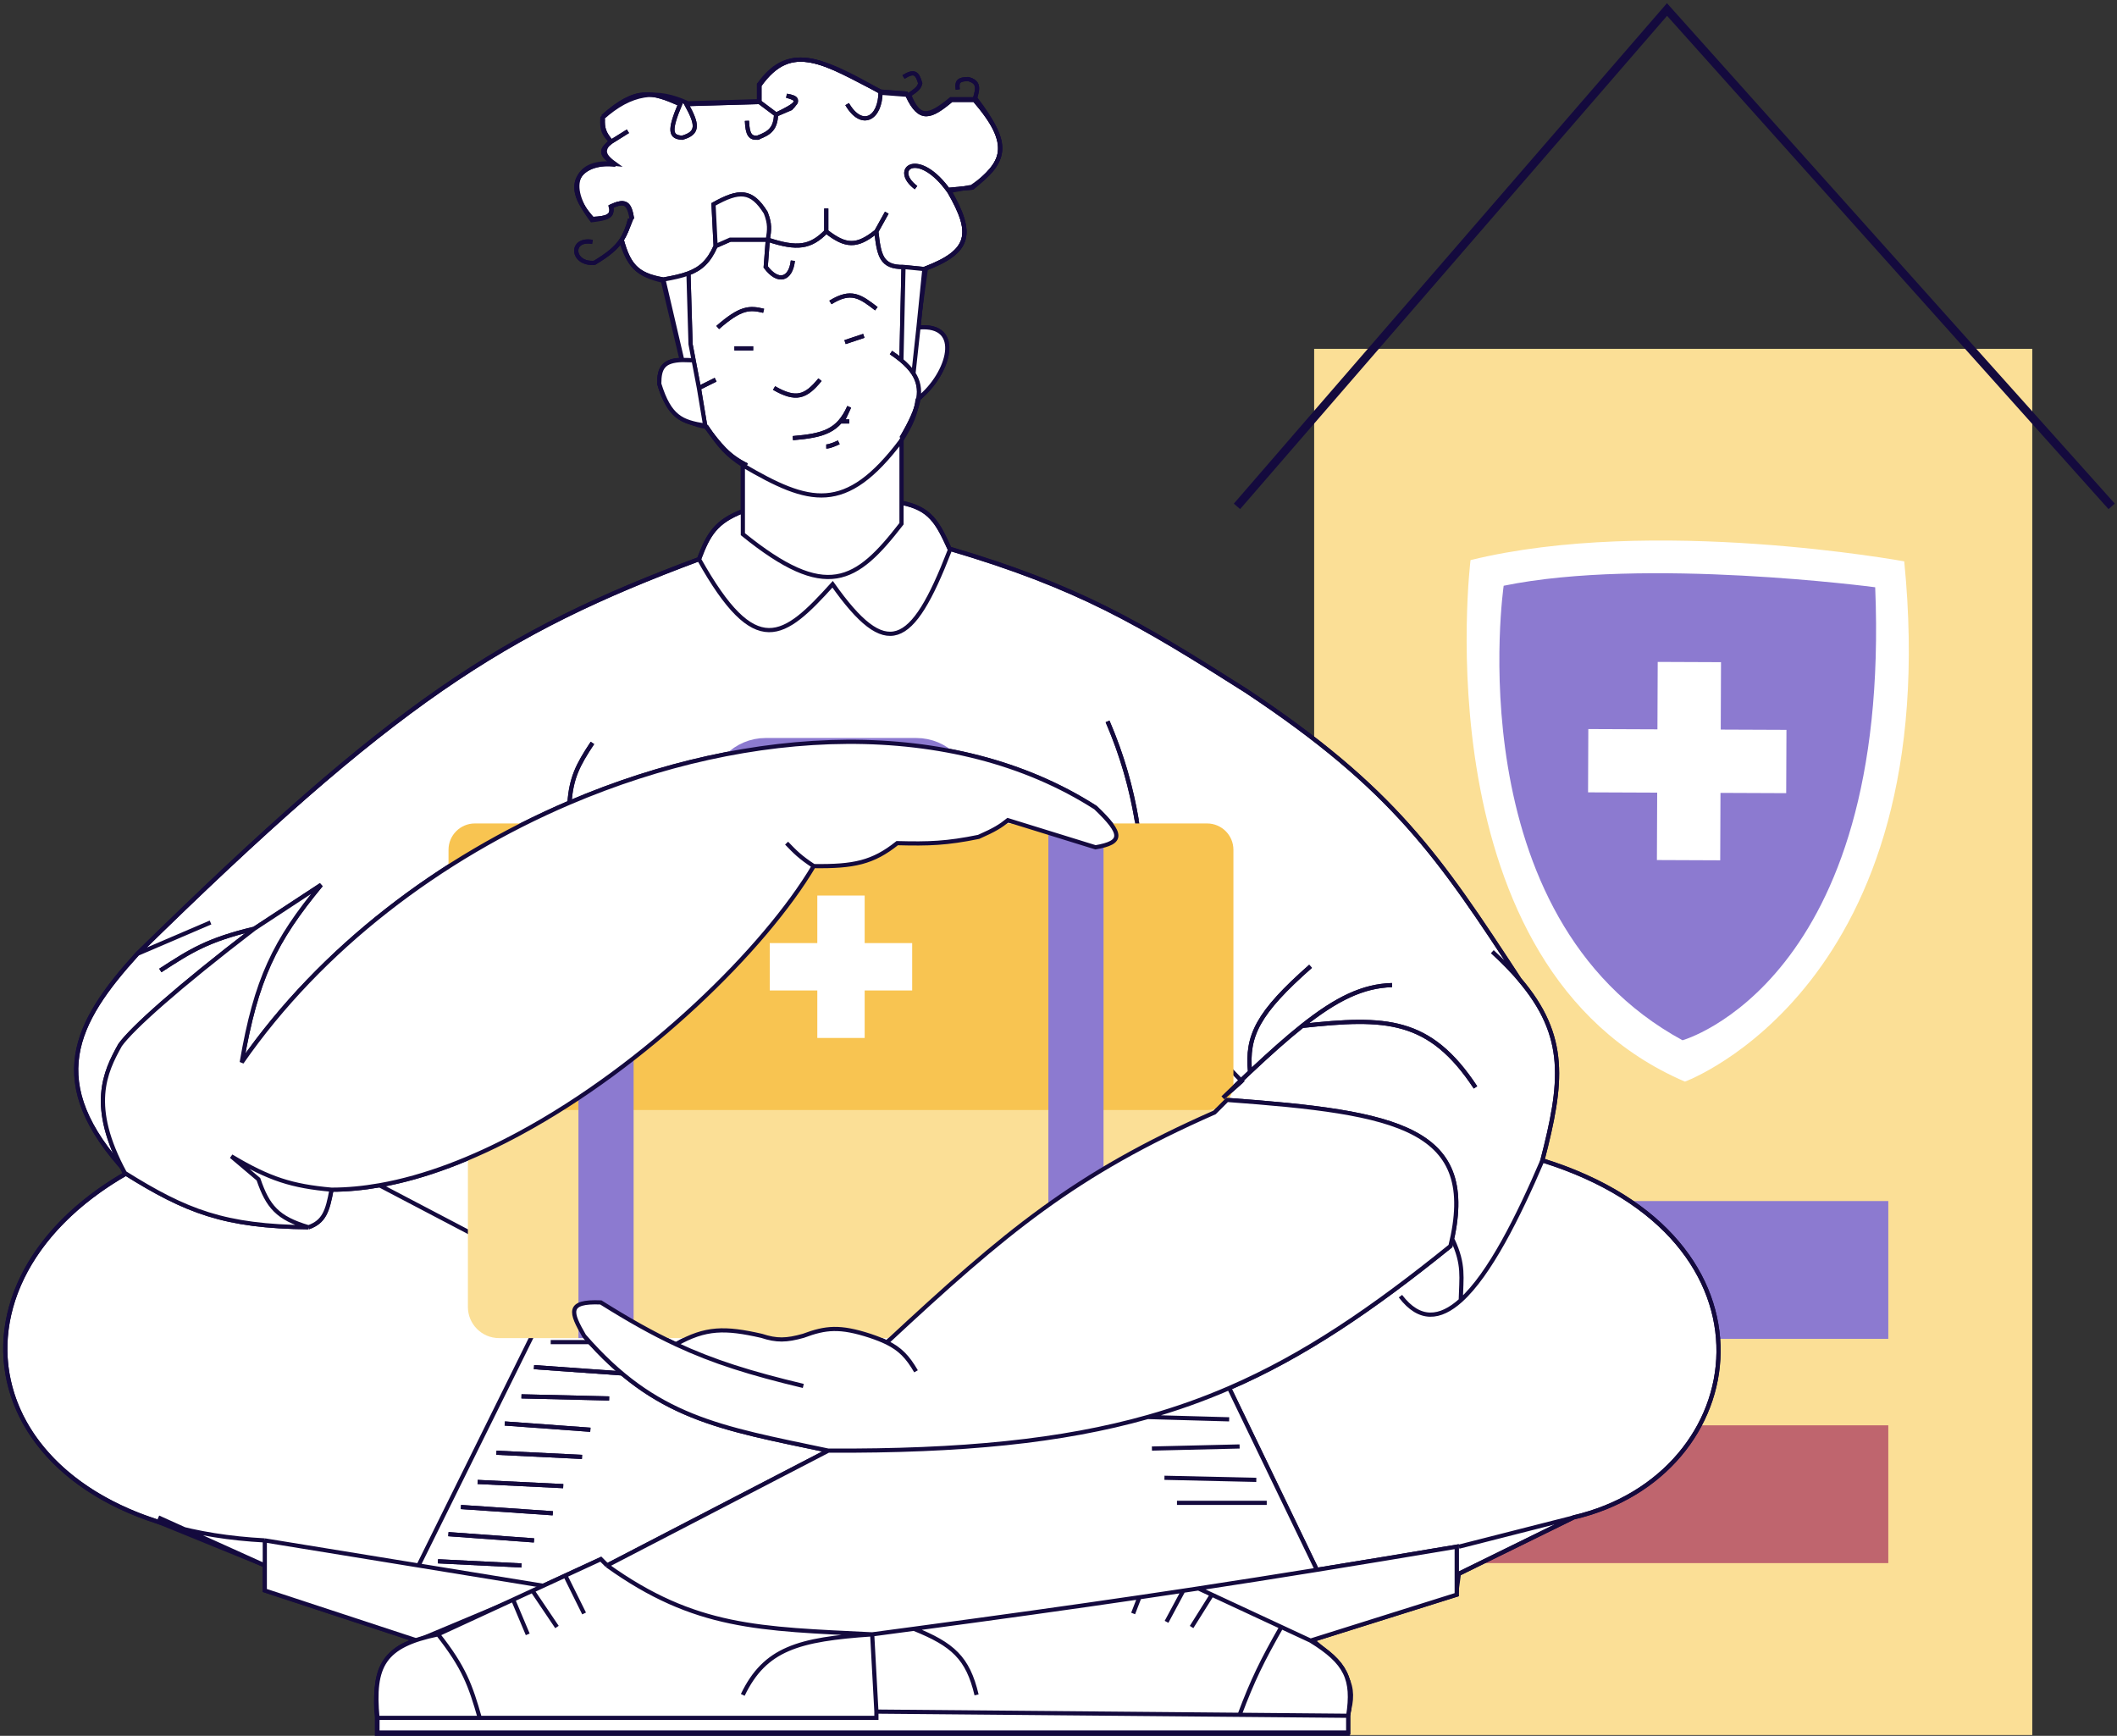
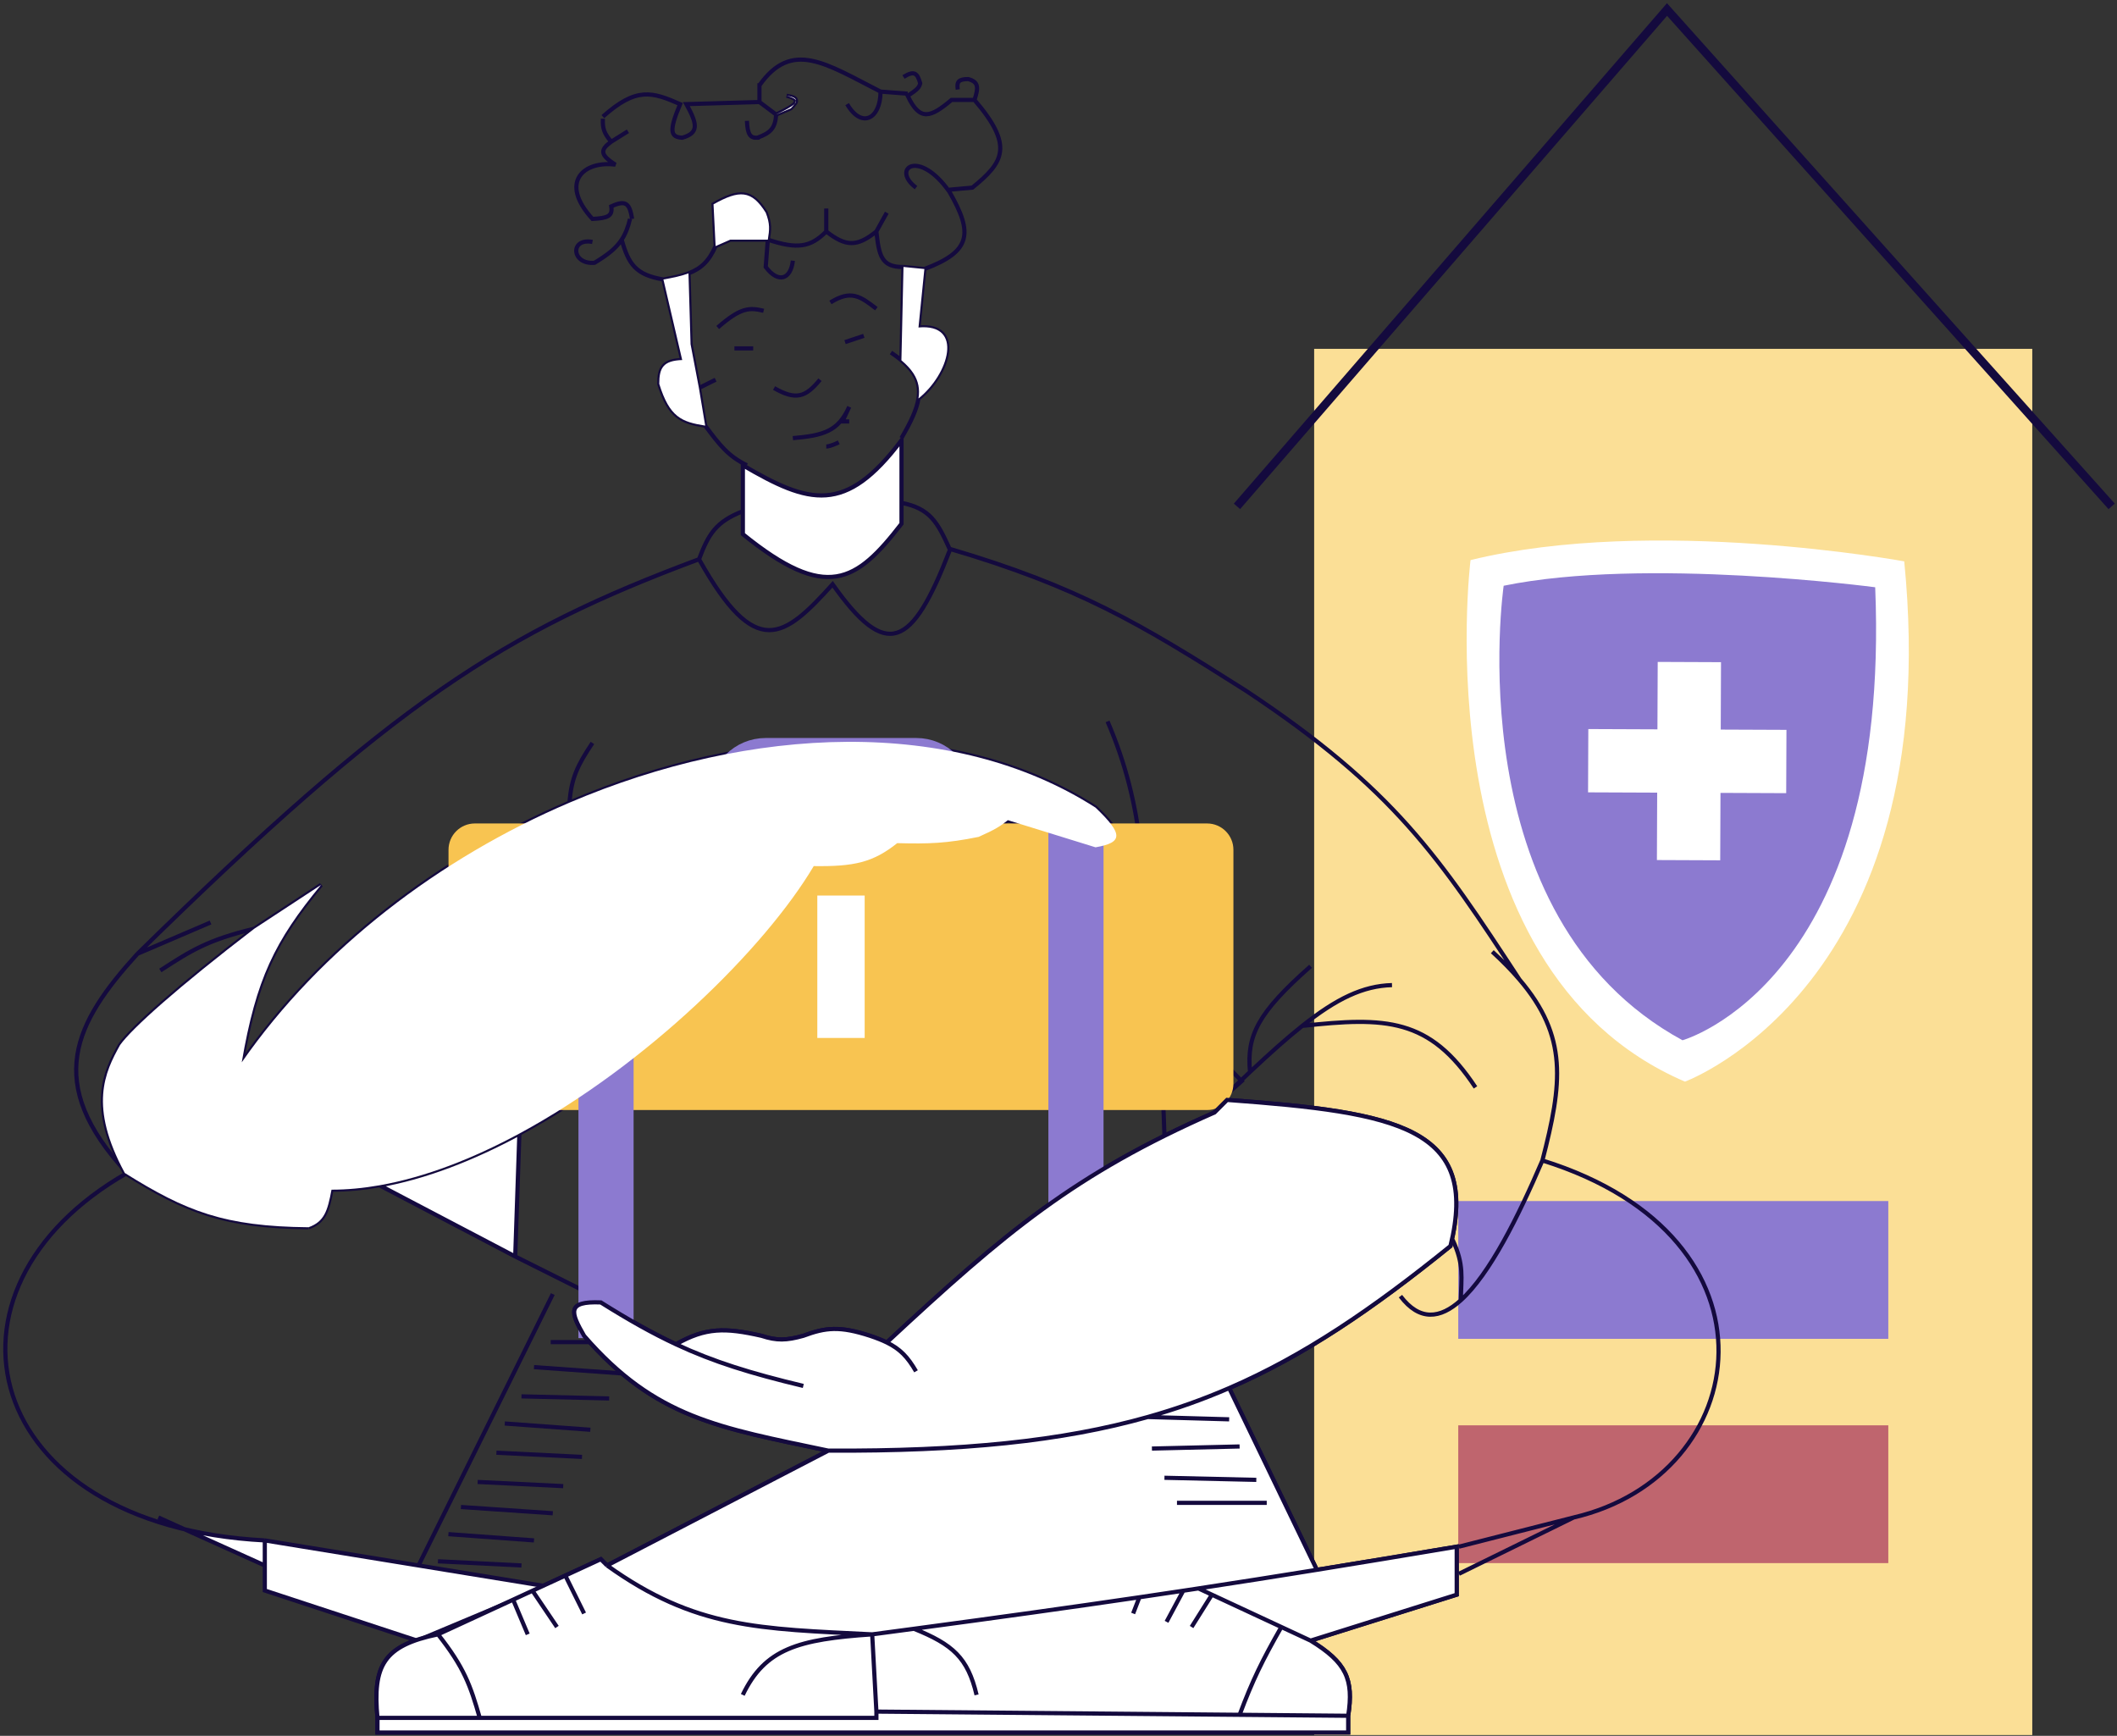
<svg xmlns="http://www.w3.org/2000/svg" width="472" height="387" viewBox="0 0 472 387" fill="none">
  <rect x="0" y="0" width="472" height="387" fill="#333333" stroke="none" />
  <rect x="293" y="77.774" width="160.111" height="309.051" fill="#FBDF96" />
  <path d="M424.563 125.154C424.563 125.154 368.527 114.89 327.867 124.875C327.867 124.875 316.539 215.775 375.667 241.146C375.667 241.146 433.939 219.879 424.563 125.155L424.563 125.154Z" fill="white" />
  <path d="M418.088 130.93C418.088 130.93 366.686 124.121 335.256 130.593C335.256 130.593 324.469 204.412 375.129 231.925C375.129 231.925 421.689 218.935 418.088 130.928L418.088 130.93Z" fill="#8C7AD0" />
  <path d="M354.127 162.541L369.537 162.604L369.599 147.573L383.712 147.631L383.652 162.66L398.302 162.72L398.244 176.835L383.594 176.774L383.533 191.805L369.419 191.747L369.481 176.717L354.069 176.654L354.127 162.541Z" fill="white" />
  <path d="M325.129 267.774H421.009V298.493H325.129V267.774Z" fill="#8C7AD0" />
  <path d="M325.129 317.774H421.009V348.493H325.129V317.774Z" fill="#BF656E" />
  <path d="M275.792 112.894L371.673 2.12L470.811 112.894" stroke="#140A3E" stroke-width="1.862" />
-   <path d="M325.271 350.845L350.87 338.278C390.898 328.969 399.275 275.909 343.888 258.688C348.332 241.485 349.64 231.078 338.769 218.345C320.948 191.122 310.872 175.889 277.796 153.965C254.005 138.854 240.382 130.773 211.704 122.315C209.03 116.429 207.389 113.321 200.999 112.076V98.112C203.176 94.544 204.088 92.568 204.581 89.121C212.493 81.674 213.89 71.9 204.581 73.296L206.443 59.799C216.42 55.954 217.038 51.966 211.704 42.578L216.682 41.647C224.807 36.106 224.971 31.752 217.613 22.098H212.028C206.825 26.417 204.804 26.447 202.719 21.168L196.668 20.702C181.892 12.03 175.292 10.409 169.208 18.84V22.564L153.383 23.029C146.35 19.769 140.665 20.581 134.3 26.287C134.119 28.995 134.689 30.035 136.161 31.407C134.432 33.318 134.149 34.422 137.092 36.527C128.714 35.596 125.922 41.181 131.973 49.094C135.396 48.687 136.836 48.248 136.161 46.044C139.321 44.619 140.138 45.29 140.816 48.628C139.921 50.925 139.48 52.013 138.489 53.748C140.303 59.279 142.144 61.291 147.797 62.591L151.986 80.278C143.143 79.813 146.867 93.776 157.572 95.172C160.317 99.44 162.053 101.375 165.626 103.698V113.937C159.582 116.299 157.955 119.068 155.851 124.642C112.1 140.933 87.857 156.472 30.649 212.61C16.685 227.969 9.614 241.326 28.322 261.481C-9.802 283.256 -6.981 323.549 31.903 338.12L35.161 339.252L59.04 348.983V354.568L93.017 365.739C85.565 367.331 83.102 373.969 84.032 382.812V386.536H300.461V382.347C302.566 375.804 300.396 372.038 292.548 365.591L324.664 355.352L325.271 350.845Z" fill="white" stroke="#140A3E" stroke-width="0.931" />
  <path d="M300.588 386.254H84.159V382.996C83.073 371.323 85.501 366.888 97.657 364.378L114.406 356.647L118.725 354.653L126.042 351.275L133.954 347.623L135.35 349.019L184.687 323.42C160.305 318.287 146.149 316.166 130.231 297.821C127.235 292.615 126.259 290.057 133.954 290.374C140.176 294.279 145.47 297.259 150.71 299.706C157.339 295.947 161.659 295.984 169.793 297.821C173.177 298.936 175.353 298.87 179.101 297.821C184.109 295.951 187.255 295.624 193.995 297.821C195.442 298.308 196.661 298.785 197.719 299.303C224.26 274.623 239.539 261.774 270.793 248.019L273.585 245.227C311.947 248.026 329.874 251.472 323.387 277.807C305.923 291.924 290.742 302.253 274.051 309.477L293.599 349.991C303.226 348.435 313.454 346.741 324.783 344.83V355.535L292.203 365.775C300.161 370.661 301.86 374.378 300.588 382.531V386.254Z" fill="white" />
  <path d="M300.588 382.531V386.254H84.159V382.996M300.588 382.531C301.86 374.378 300.161 370.661 292.203 365.775M300.588 382.531L276.378 382.316M195.399 381.6V382.996H106.959M195.399 381.6L194.461 364.378M195.399 381.6L276.378 382.316M84.159 382.996C83.073 371.323 85.501 366.888 97.657 364.378M84.159 382.996H106.959M97.657 364.378C103.485 371.758 104.9 375.804 106.959 382.996M97.657 364.378L114.406 356.647M194.461 364.378C197.648 363.954 200.747 363.54 203.77 363.135M194.461 364.378C177.912 365.483 170.552 367.604 165.604 377.876M194.461 364.378C169.355 363.13 154.991 363.111 135.35 349.019M292.203 365.775L324.783 355.535V344.83C313.454 346.741 303.226 348.435 293.599 349.991M292.203 365.775L285.687 362.742M267.2 354.139L270.201 355.535M267.2 354.139C266.069 354.311 264.94 354.482 263.811 354.653M267.2 354.139C275.743 352.838 284.397 351.477 293.599 349.991M285.687 362.742C281.423 370.23 279.304 374.518 276.378 382.316M285.687 362.742L270.201 355.535M270.201 355.535L265.673 362.742M260.088 361.586L263.811 354.653M263.811 354.653C260.553 355.145 257.304 355.63 254.037 356.111M254.037 356.111L252.641 359.724M254.037 356.111C238.53 358.395 222.647 360.601 203.77 363.135M203.77 363.135C212.421 366.623 215.784 369.6 217.733 377.876M135.35 349.019L184.687 323.42M135.35 349.019L133.954 347.623C130.929 349.019 128.431 350.172 126.042 351.275M184.687 323.42C160.305 318.287 146.149 316.166 130.231 297.821C127.235 292.615 126.259 290.057 133.954 290.374C140.176 294.279 145.47 297.259 150.71 299.706M184.687 323.42C214.492 323.565 236.76 321.33 255.899 315.923M114.406 356.647L117.664 364.378M114.406 356.647C115.967 355.926 117.387 355.27 118.725 354.653M124.18 362.742L118.725 354.653M118.725 354.653C121.338 353.447 123.634 352.387 126.042 351.275M126.042 351.275L130.231 359.724M179.101 308.992C167.373 306.185 159.111 303.629 150.71 299.706M150.71 299.706C157.339 295.947 161.659 295.984 169.793 297.821C173.177 298.936 175.353 298.87 179.101 297.821C184.109 295.951 187.255 295.624 193.995 297.821C195.442 298.308 196.661 298.785 197.719 299.303M204.235 305.733C202.373 302.521 200.676 300.751 197.719 299.303M197.719 299.303C224.26 274.623 239.539 261.774 270.793 248.019L273.585 245.227C311.947 248.026 329.874 251.472 323.387 277.807C305.923 291.924 290.742 302.253 274.051 309.477M274.051 309.477L293.599 349.991M274.051 309.477C268.237 311.993 262.239 314.132 255.899 315.923M274.051 316.439L255.899 315.923M256.83 322.955L276.378 322.489M280.101 329.936L259.622 329.471M262.415 335.056H282.429" stroke="#140A3E" stroke-width="0.931" />
  <path d="M165.626 113.973C159.582 116.335 157.956 119.104 155.852 124.678C112.101 140.969 87.857 156.508 30.649 212.646C16.685 228.006 9.614 241.362 28.322 261.517C-12.636 284.911 -6.335 329.678 41.171 340.961C46.593 342.249 52.553 343.1 59.04 343.434L93.313 349.019L121.874 353.674L93.017 365.775L59.04 354.605V349.019L41.171 340.961C-6.335 329.678 -12.636 284.911 28.322 261.517C9.614 241.362 16.685 228.006 30.649 212.646C87.857 156.508 112.101 140.969 155.852 124.678C157.956 119.104 159.582 116.335 165.626 113.973V103.734C180.43 112.39 188.487 114.778 200.999 98.148V112.112V116.766C190.865 129.868 184.267 134.179 165.626 119.093V113.973Z" fill="white" />
  <path d="M265.23 341.572H285.243M288.036 347.158L268.488 347.623M325.271 344.83L350.87 338.314M350.87 338.314L325.271 350.881M350.87 338.314C390.898 329.005 399.276 275.946 343.889 258.724M343.889 258.724C338.487 271.337 332.102 284.123 325.685 289.909M343.889 258.724C348.332 241.521 349.64 231.114 338.769 218.381M312.239 288.978C316.505 294.601 321.103 294.04 325.685 289.909M325.685 289.909C325.805 284.771 326.469 281.987 323.875 276.411M332.718 212.181C335.058 214.328 337.063 216.383 338.769 218.381M338.769 218.381C320.948 191.158 310.873 175.925 277.796 154.001C254.005 138.891 240.383 130.809 211.704 122.351C209.03 116.466 207.389 113.357 200.999 112.112M200.999 112.112V98.148C188.487 114.778 180.43 112.39 165.626 103.734V113.973M200.999 112.112V116.766C190.865 129.868 184.267 134.179 165.626 119.093V113.973M211.704 122.817C203.3 144.525 197.657 147.264 185.64 130.264C174.732 142.312 168.519 147.328 155.852 124.678M155.852 124.678C157.956 119.104 159.582 116.335 165.626 113.973M155.852 124.678C112.101 140.969 87.857 156.508 30.649 212.646M30.649 212.646L46.939 205.665M30.649 212.646C16.685 228.006 9.614 241.362 28.322 261.517C-17.311 287.582 -4.281 340.176 59.04 343.434M59.04 343.434V349.019M59.04 343.434L93.313 349.019M59.04 349.019V354.605L93.017 365.775L121.874 353.674L93.313 349.019M59.04 349.019L35.303 338.314M93.313 349.019L123.249 288.512M122.784 299.217H131.627" stroke="#140A3E" stroke-width="0.931" />
  <path d="M68.791 273.617C49.993 273.433 41.49 270.059 27.833 261.515C19.737 246.621 23.404 239.029 26.783 232.979C29.456 229.255 39.614 220.146 56.69 207.06L71.584 197.285C61.225 209.826 57.091 218.273 53.897 236.848C71.544 211.444 98.079 191.292 126.971 178.95C167.423 161.671 212.494 159.701 244.261 180.064C250.455 185.985 250.418 187.836 244.261 188.908L224.713 182.858C223.064 184.177 221.862 184.958 218.197 186.581C211.094 188.029 207.094 188.166 200.045 187.978C194.631 192.295 190.394 193.219 181.427 193.096C170.547 211.437 144.096 237.46 115.801 252.721L114.87 280.133L84.616 264.259C80.983 264.899 77.405 265.239 73.911 265.239C73.026 270.04 72.267 272.368 68.791 273.617Z" fill="white" />
  <path d="M276.842 241.038L276.694 240.884C275.397 242.117 274.052 243.409 272.653 244.761L276.842 241.038Z" fill="white" />
  <path d="M204.781 73.014C214.939 72.084 211.579 83.402 204.781 88.839C205.113 86.764 204.774 84.97 203.668 83.254C203.032 82.266 202.14 81.304 200.976 80.329L201.441 59.517C196.429 59.626 195.978 56.837 195.39 51.605C191.043 55.124 188.552 54.986 184.22 51.605C180.706 55.146 177.8 55.619 171.188 53.431H162.81L159.552 54.864C158.08 58.233 156.288 59.894 153.501 60.947L153.966 76.739L154.65 80.329L155.828 86.513L157.225 94.891C151.963 94.058 149.293 93.01 146.985 85.582C146.988 82.012 147.874 80.412 152.105 80.272L147.916 62.311C150.15 61.918 151.975 61.524 153.501 60.947C156.288 59.894 158.08 58.233 159.552 54.864L159.086 45.555C164.816 42.354 167.519 42.309 170.722 47.417C171.704 49.934 171.552 51.197 171.188 53.431C177.8 55.619 180.706 55.146 184.22 51.605C188.552 54.986 191.043 55.124 195.39 51.605C195.978 56.837 196.429 59.626 201.441 59.517L206.095 59.982L204.781 73.014Z" fill="white" />
  <path d="M176.307 24.145L173.049 25.541C175.117 24.551 176.544 23.793 177.15 23.173C177.35 22.885 177.455 22.642 177.462 22.434C177.351 22.027 176.685 21.681 175.377 21.351C176.816 21.583 177.479 21.889 177.462 22.434C177.523 22.659 177.414 22.903 177.15 23.173C176.956 23.452 176.674 23.773 176.307 24.145Z" fill="white" />
  <path d="M189.081 91.259C189.168 91.079 189.255 90.894 189.34 90.702L189.081 91.259Z" fill="white" />
  <path d="M138.607 306.197L119.059 304.801M116.266 311.317L135.814 311.783M131.625 318.764L112.543 317.368M110.681 323.884L129.764 324.815M125.575 331.331L106.492 330.4M102.768 335.985L123.248 337.382M119.059 343.432L99.976 342.036M97.648 348.087L116.266 349.018M68.791 273.617C49.993 273.433 41.49 270.059 27.833 261.515C19.737 246.621 23.404 239.029 26.783 232.979C29.456 229.255 39.614 220.146 56.69 207.06M68.791 273.617C72.267 272.368 73.026 270.04 73.911 265.239M68.791 273.617C61.864 271.573 59.715 269.01 57.621 262.912L51.57 257.792C60.083 262.888 65.125 264.445 73.911 265.239M73.911 265.239C77.405 265.239 80.983 264.899 84.616 264.259M181.427 193.096C170.547 211.437 144.096 237.46 115.801 252.721M181.427 193.096C190.394 193.219 194.631 192.295 200.045 187.978C207.094 188.166 211.094 188.029 218.197 186.581C221.862 184.958 223.064 184.177 224.713 182.858L244.261 188.908C250.418 187.836 250.455 185.985 244.261 180.064C212.494 159.701 167.423 161.671 126.971 178.95M181.427 193.096C178.329 191.057 177.28 189.953 175.377 187.978M115.801 252.721L114.87 280.133M115.801 252.721C105.428 258.316 94.808 262.465 84.616 264.259M114.87 280.133L84.616 264.259M114.87 280.133L133.487 289.442V290.373M35.745 216.368C42.473 212.009 46.234 209.56 56.69 207.06M56.69 207.06L71.584 197.285C61.225 209.826 57.091 218.273 53.897 236.848C71.544 211.444 98.079 191.292 126.971 178.95M132.091 165.637C128.755 170.631 127.378 173.497 126.971 178.95M246.936 160.836C255.459 180.668 254.57 195.194 257.491 221.024M259.621 253.139C259.213 240.482 258.509 230.029 257.491 221.024M257.491 221.024L276.842 241.038L272.653 244.761C274.79 242.696 276.801 240.771 278.704 238.983M310.354 219.627C303.917 219.801 298.031 222.615 290.34 228.726M278.704 238.983C277.921 230.9 280.422 225.83 292.201 215.438M278.704 238.983C283.086 234.863 286.894 231.464 290.34 228.726M290.34 228.726C308.954 226.698 318.742 226.913 328.971 242.434M200.976 97.683C203.069 94.124 204.391 91.287 204.781 88.839M198.648 78.6C199.52 79.186 200.295 79.76 200.976 80.329M204.781 88.839C211.579 83.402 214.939 72.084 204.781 73.014M204.781 88.839C205.113 86.764 204.774 84.97 203.668 83.254M204.781 73.014L203.668 83.254M204.781 73.014L206.095 59.982M203.668 83.254C203.032 82.266 202.14 81.304 200.976 80.329M200.976 80.329L201.441 59.517M201.441 59.517L206.095 59.982M201.441 59.517C196.429 59.626 195.978 56.837 195.39 51.605M206.095 59.982C216.527 56.076 217.031 52.05 211.681 42.761C204.781 32.987 198.648 37.641 204.234 41.83M211.681 42.295L216.801 41.83C223.729 36.2 226.144 32.603 217.266 22.282M217.266 22.282C218.176 19.5 218.202 18.267 215.87 17.627C213.705 17.637 213.275 18.242 213.542 19.954M217.266 22.282H212.146C207.529 26.142 205.122 27.207 202.372 21.351C204.655 19.922 204.987 19.384 205.165 18.558C204.524 16.338 203.89 15.64 201.441 17.162M202.372 20.886L196.321 20.421M196.321 20.421C196.321 26.471 192.132 28.798 188.874 23.213M196.321 20.421C183.994 14.124 176.534 8.817 169.326 19.024M169.326 18.558V22.748M169.326 22.748L173.049 25.541M169.326 22.748L153.036 23.213C155.497 27.689 155.866 29.636 152.105 30.707C149.519 30.559 149.078 29.276 151.639 23.213C145.414 20.496 141.895 19.318 134.418 26.006M173.049 25.541L176.307 24.145C178.037 22.391 177.9 21.758 175.377 21.351C179.071 22.283 177.646 23.341 173.049 25.541ZM173.049 25.541C172.85 28.579 171.805 29.64 168.86 30.707M169.326 30.661C169.162 30.683 169.007 30.699 168.86 30.707M166.533 26.937C166.66 30.032 167.293 30.795 168.86 30.707M134.418 26.472C134.318 28.559 134.645 29.688 136.28 31.592M136.28 31.592L140.003 29.265M136.28 31.592C133.85 33.364 133.662 34.461 137.211 36.712C130.229 35.781 124.534 40.537 132.091 48.813C135.403 48.635 136.665 48.218 136.28 46.02C139.646 44.44 140.398 45.478 140.934 48.813M140.469 48.813C140.012 50.703 139.434 52.17 138.607 53.431M132.091 53.933C126.971 53.002 127.437 59.053 132.556 58.587C135.472 56.827 137.334 55.373 138.607 53.431M138.607 53.431C140.141 58.919 141.744 61.274 147.916 62.311M147.916 62.311C150.15 61.918 151.975 61.524 153.501 60.947M147.916 62.311L152.105 80.272M159.552 54.864L159.086 45.555C164.816 42.354 167.519 42.309 170.722 47.417C171.704 49.934 171.552 51.197 171.188 53.431M159.552 54.864L162.81 53.431H171.188M159.552 54.864C158.08 58.233 156.288 59.894 153.501 60.947M171.188 53.431L170.722 59.517C173.515 63.242 176.307 62.311 176.773 58.122M171.188 53.431C177.8 55.619 180.706 55.146 184.22 51.605M184.22 51.605V46.486M184.22 51.605C188.552 54.986 191.043 55.124 195.39 51.605M195.39 51.605L197.718 47.417M195.39 68.827C191.801 66.063 189.769 64.56 185.151 67.43M170.257 69.292C167.097 68.531 165.163 68.525 160.017 73.016M163.741 77.67C164.485 77.67 166.844 77.67 167.93 77.67M188.409 76.274L192.598 74.877M182.824 84.652C179.62 88.572 177.458 89.309 172.584 86.513M176.773 97.683C183.617 97.097 186.913 96.147 189.34 90.702L187.825 93.96H189.34M184.22 99.546C184.965 99.546 186.392 98.925 187.013 98.615M153.501 60.947L153.966 76.739L154.65 80.329M155.828 86.513L159.552 84.652M155.828 86.513L157.225 94.891M155.828 86.513L154.65 80.329M157.225 94.891C160.516 99.311 162.384 101.702 166.533 103.735M157.225 94.891C151.963 94.058 149.293 93.01 146.985 85.582C146.988 82.012 147.874 80.412 152.105 80.272M154.65 80.329C153.69 80.267 152.846 80.247 152.105 80.272M154.65 80.329L152.105 80.272" stroke="#140A3E" stroke-width="0.931" />
  <path d="M170.715 168.036H204.295C209.297 168.036 213.351 172.09 213.351 177.092V189.081H161.659V177.092C161.659 172.09 165.712 168.036 170.715 168.036Z" stroke="#8C7AD0" stroke-width="7" stroke-miterlimit="10" />
-   <path d="M263.739 184.816H111.27C107.432 184.816 104.322 187.927 104.322 191.764V291.382C104.322 295.22 107.432 298.33 111.27 298.33H263.739C267.577 298.33 270.687 295.22 270.687 291.382V191.764C270.687 187.927 267.577 184.816 263.739 184.816Z" fill="#FBDF96" />
  <path d="M269.125 183.59H105.875C102.63 183.59 100 186.22 100 189.464V241.607C100 244.851 102.63 247.481 105.875 247.481H269.125C272.37 247.481 275 244.851 275 241.607V189.464C275 186.22 272.37 183.59 269.125 183.59Z" fill="#F8C451" />
  <path d="M141.266 183.59H128.97V298.33H141.266V183.59Z" fill="#8C7AD0" />
  <path d="M233.744 298.331H246.04V183.591H233.744V298.331Z" fill="#8C7AD0" />
  <path d="M192.785 199.661H182.225V231.41H192.785V199.661Z" fill="white" />
-   <path d="M203.375 220.822V210.261H171.626V220.822H203.375Z" fill="white" />
  <path d="M300.588 386.253H84.159V382.995C83.073 371.322 85.501 366.887 97.657 364.377L114.406 356.646L118.725 354.652L126.042 351.274L133.954 347.622L135.35 349.018L184.687 323.419C160.305 318.286 146.149 316.166 130.231 297.82C127.235 292.614 126.259 290.056 133.954 290.373C140.176 294.278 145.47 297.258 150.71 299.705C157.339 295.946 161.659 295.983 169.793 297.82C173.177 298.935 175.353 298.869 179.101 297.82C184.109 295.95 187.255 295.623 193.995 297.82C195.442 298.307 196.661 298.784 197.719 299.302C224.26 274.622 239.539 261.773 270.793 248.018L273.585 245.226C311.947 248.025 329.874 251.471 323.387 277.806C305.923 291.923 290.742 302.252 274.051 309.476L293.599 349.99C303.226 348.434 313.454 346.74 324.783 344.829V355.534L292.203 365.774C300.161 370.66 301.86 374.377 300.588 382.53V386.253Z" fill="white" />
  <path d="M300.588 382.53V386.253H84.159V382.995M300.588 382.53C301.86 374.377 300.161 370.66 292.203 365.774M300.588 382.53L276.378 382.315M195.399 381.599V382.995H106.959M195.399 381.599L194.461 364.377M195.399 381.599L276.378 382.315M84.159 382.995C83.073 371.322 85.501 366.887 97.657 364.377M84.159 382.995H106.959M97.657 364.377C103.485 371.757 104.9 375.803 106.959 382.995M97.657 364.377L114.406 356.646M194.461 364.377C197.648 363.953 200.747 363.539 203.77 363.134M194.461 364.377C177.912 365.482 170.552 367.604 165.604 377.875M194.461 364.377C169.355 363.129 154.991 363.11 135.35 349.018M292.203 365.774L324.783 355.534V344.829C313.454 346.74 303.226 348.434 293.599 349.99M292.203 365.774L285.687 362.741M267.2 354.138L270.201 355.534M267.2 354.138C266.069 354.31 264.94 354.481 263.811 354.652M267.2 354.138C275.743 352.837 284.397 351.476 293.599 349.99M285.687 362.741C281.423 370.229 279.304 374.517 276.378 382.315M285.687 362.741L270.201 355.534M270.201 355.534L265.673 362.741M260.088 361.585L263.811 354.652M263.811 354.652C260.553 355.144 257.304 355.629 254.037 356.11M254.037 356.11L252.641 359.723M254.037 356.11C238.53 358.394 222.647 360.6 203.77 363.134M203.77 363.134C212.421 366.622 215.784 369.599 217.733 377.875M135.35 349.018L184.687 323.419M135.35 349.018L133.954 347.622C130.929 349.018 128.431 350.171 126.042 351.274M184.687 323.419C160.305 318.286 146.149 316.166 130.231 297.82C127.235 292.614 126.259 290.056 133.954 290.373C140.176 294.278 145.47 297.258 150.71 299.705M184.687 323.419C214.492 323.564 236.76 321.329 255.899 315.922M114.406 356.646L117.664 364.377M114.406 356.646C115.967 355.925 117.387 355.269 118.725 354.652M124.18 362.741L118.725 354.652M118.725 354.652C121.338 353.446 123.634 352.386 126.042 351.274M126.042 351.274L130.231 359.723M179.101 308.991C167.373 306.184 159.111 303.628 150.71 299.705M150.71 299.705C157.339 295.946 161.659 295.983 169.793 297.82C173.177 298.935 175.353 298.869 179.101 297.82C184.109 295.95 187.255 295.623 193.995 297.82C195.442 298.307 196.661 298.784 197.719 299.302M204.235 305.732C202.373 302.52 200.676 300.75 197.719 299.302M197.719 299.302C224.26 274.622 239.539 261.773 270.793 248.018L273.585 245.226C311.947 248.025 329.874 251.471 323.387 277.806C305.923 291.923 290.742 302.252 274.051 309.476M274.051 309.476L293.599 349.99M274.051 309.476C268.237 311.992 262.239 314.131 255.899 315.922M274.051 316.438L255.899 315.922M256.83 322.954L276.378 322.488M280.101 329.935L259.622 329.47M262.415 335.055H282.429" stroke="#140A3E" stroke-width="0.931" />
  <path d="M68.791 273.617C49.993 273.433 41.49 270.059 27.833 261.515C19.737 246.621 23.404 239.029 26.783 232.979C29.456 229.255 39.614 220.146 56.69 207.06L71.584 197.285C61.225 209.826 57.091 218.273 53.897 236.848C71.544 211.444 98.079 191.292 126.971 178.95C167.423 161.671 212.494 159.701 244.261 180.064C250.455 185.985 250.418 187.836 244.261 188.908L224.713 182.858C223.064 184.177 221.862 184.958 218.197 186.581C211.094 188.029 207.094 188.166 200.045 187.978C194.631 192.295 190.394 193.219 181.427 193.096C170.547 211.437 144.096 237.46 115.801 252.721C105.428 258.316 94.808 262.465 84.616 264.259C80.983 264.899 77.405 265.239 73.911 265.239C73.026 270.04 72.267 272.368 68.791 273.617Z" fill="white" />
  <path d="M204.781 73.014C214.939 72.084 211.579 83.402 204.781 88.839C205.113 86.764 204.774 84.97 203.668 83.254C203.032 82.266 202.14 81.304 200.976 80.329L201.441 59.517C196.429 59.626 195.978 56.837 195.39 51.605C191.043 55.124 188.552 54.986 184.22 51.605C180.706 55.146 177.8 55.619 171.188 53.431H162.81L159.552 54.864C158.08 58.233 156.288 59.894 153.501 60.947L153.966 76.739L154.65 80.329L155.828 86.513L157.225 94.891C151.963 94.058 149.293 93.01 146.985 85.582C146.988 82.012 147.874 80.412 152.105 80.272L147.916 62.311C150.15 61.918 151.975 61.524 153.501 60.947C156.288 59.894 158.08 58.233 159.552 54.864L159.086 45.555C164.816 42.354 167.519 42.309 170.722 47.417C171.704 49.934 171.552 51.197 171.188 53.431C177.8 55.619 180.706 55.146 184.22 51.605C188.552 54.986 191.043 55.124 195.39 51.605C195.978 56.837 196.429 59.626 201.441 59.517L206.095 59.982L204.781 73.014Z" fill="white" />
  <path d="M176.307 24.145L173.049 25.541C175.117 24.551 176.544 23.793 177.15 23.173C177.35 22.885 177.455 22.642 177.462 22.434C177.351 22.027 176.685 21.681 175.377 21.351C176.816 21.583 177.479 21.889 177.462 22.434C177.523 22.659 177.414 22.903 177.15 23.173C176.956 23.452 176.674 23.773 176.307 24.145Z" fill="white" />
  <path d="M189.081 91.259C189.168 91.079 189.255 90.894 189.34 90.702L189.081 91.259Z" fill="white" />
-   <path d="M138.607 306.197L119.059 304.801M116.266 311.317L135.814 311.783M131.625 318.764L112.543 317.368M110.681 323.884L129.764 324.815M125.575 331.331L106.492 330.4M102.768 335.985L123.248 337.382M119.059 343.432L99.976 342.036M97.648 348.087L116.266 349.018M68.791 273.617C49.993 273.433 41.49 270.059 27.833 261.515C19.737 246.621 23.404 239.029 26.783 232.979C29.456 229.255 39.614 220.146 56.69 207.06M68.791 273.617C72.267 272.368 73.026 270.04 73.911 265.239M68.791 273.617C61.864 271.573 59.715 269.01 57.621 262.912L51.57 257.792C60.083 262.888 65.125 264.445 73.911 265.239M73.911 265.239C77.405 265.239 80.983 264.899 84.616 264.259C94.808 262.465 105.428 258.316 115.801 252.721C144.096 237.46 170.547 211.437 181.427 193.096M181.427 193.096C190.394 193.219 194.631 192.295 200.045 187.978C207.094 188.166 211.094 188.029 218.197 186.581C221.862 184.958 223.064 184.177 224.713 182.858L244.261 188.908C250.418 187.836 250.455 185.985 244.261 180.064C212.494 159.701 167.423 161.671 126.971 178.95M181.427 193.096C178.329 191.057 177.28 189.953 175.377 187.978M35.745 216.368C42.473 212.009 46.234 209.56 56.69 207.06M56.69 207.06L71.584 197.285C61.225 209.826 57.091 218.273 53.897 236.848C71.544 211.444 98.079 191.292 126.971 178.95M132.091 165.637C128.755 170.631 127.378 173.497 126.971 178.95M246.936 160.836C250.299 168.662 252.197 175.663 253.442 182.858M276.842 241.038L272.653 244.761C274.79 242.696 276.801 240.771 278.704 238.983M310.354 219.627C303.917 219.801 298.031 222.615 290.34 228.726M278.704 238.983C277.921 230.9 280.422 225.83 292.201 215.438M278.704 238.983C283.086 234.863 286.894 231.464 290.34 228.726M290.34 228.726C308.954 226.698 318.742 226.913 328.971 242.434M200.976 97.683C203.069 94.124 204.391 91.287 204.781 88.839M198.648 78.6C199.52 79.186 200.295 79.76 200.976 80.329M204.781 88.839C211.579 83.402 214.939 72.084 204.781 73.014M204.781 88.839C205.113 86.764 204.774 84.97 203.668 83.254M204.781 73.014L203.668 83.254M204.781 73.014L206.095 59.982M203.668 83.254C203.032 82.266 202.14 81.304 200.976 80.329M200.976 80.329L201.441 59.517M201.441 59.517L206.095 59.982M201.441 59.517C196.429 59.626 195.978 56.837 195.39 51.605M206.095 59.982C216.527 56.076 217.031 52.05 211.681 42.761C204.781 32.987 198.648 37.641 204.234 41.83M211.681 42.295L216.801 41.83C223.729 36.2 226.144 32.603 217.266 22.282M217.266 22.282C218.176 19.5 218.202 18.267 215.87 17.627C213.705 17.637 213.275 18.242 213.542 19.954M217.266 22.282H212.146C207.529 26.142 205.122 27.207 202.372 21.351C204.655 19.922 204.987 19.384 205.165 18.558C204.524 16.338 203.89 15.64 201.441 17.162M202.372 20.886L196.321 20.421M196.321 20.421C196.321 26.471 192.132 28.798 188.874 23.213M196.321 20.421C183.994 14.124 176.534 8.817 169.326 19.024M169.326 18.558V22.748M169.326 22.748L173.049 25.541M169.326 22.748L153.036 23.213C155.497 27.689 155.866 29.636 152.105 30.707C149.519 30.559 149.078 29.276 151.639 23.213C145.414 20.496 141.895 19.318 134.418 26.006M173.049 25.541L176.307 24.145C178.037 22.391 177.9 21.758 175.377 21.351C179.071 22.283 177.646 23.341 173.049 25.541ZM173.049 25.541C172.85 28.579 171.805 29.64 168.86 30.707M169.326 30.661C169.162 30.683 169.007 30.699 168.86 30.707M166.533 26.937C166.66 30.032 167.293 30.795 168.86 30.707M134.418 26.472C134.318 28.559 134.644 29.688 136.28 31.592M136.28 31.592L140.003 29.265M136.28 31.592C133.85 33.364 133.662 34.461 137.211 36.712C130.229 35.781 124.534 40.537 132.091 48.813C135.403 48.635 136.665 48.218 136.28 46.02C139.646 44.44 140.398 45.478 140.934 48.813M140.469 48.813C140.012 50.703 139.434 52.17 138.607 53.431M132.091 53.933C126.971 53.002 127.437 59.053 132.556 58.587C135.472 56.827 137.334 55.373 138.607 53.431M138.607 53.431C140.141 58.919 141.744 61.274 147.916 62.311M147.916 62.311C150.15 61.918 151.975 61.524 153.501 60.947M147.916 62.311L152.105 80.272M159.552 54.864L159.086 45.555C164.816 42.354 167.519 42.309 170.722 47.417C171.704 49.934 171.552 51.197 171.188 53.431M159.552 54.864L162.81 53.431H171.188M159.552 54.864C158.08 58.233 156.288 59.894 153.501 60.947M171.188 53.431L170.722 59.517C173.515 63.242 176.307 62.311 176.773 58.122M171.188 53.431C177.8 55.619 180.706 55.146 184.22 51.605M184.22 51.605V46.486M184.22 51.605C188.552 54.986 191.043 55.124 195.39 51.605M195.39 51.605L197.718 47.417M195.39 68.827C191.801 66.063 189.769 64.56 185.151 67.43M170.257 69.292C167.097 68.531 165.163 68.525 160.017 73.016M163.741 77.67C164.485 77.67 166.844 77.67 167.93 77.67M188.409 76.274L192.598 74.877M182.824 84.652C179.62 88.572 177.458 89.309 172.584 86.513M176.773 97.683C183.617 97.097 186.913 96.147 189.34 90.702L187.825 93.96H189.34M184.22 99.546C184.965 99.546 186.392 98.925 187.013 98.615M153.501 60.947L153.966 76.739L154.65 80.329M155.828 86.513L159.552 84.652M155.828 86.513L157.225 94.891M155.828 86.513L154.65 80.329M157.225 94.891C160.516 99.311 162.384 101.701 166.533 103.735M157.225 94.891C151.963 94.058 149.293 93.01 146.985 85.582C146.988 82.012 147.874 80.412 152.105 80.272M154.65 80.329C153.69 80.267 152.846 80.247 152.105 80.272M154.65 80.329L152.105 80.272" stroke="#140A3E" stroke-width="0.931" />
</svg>